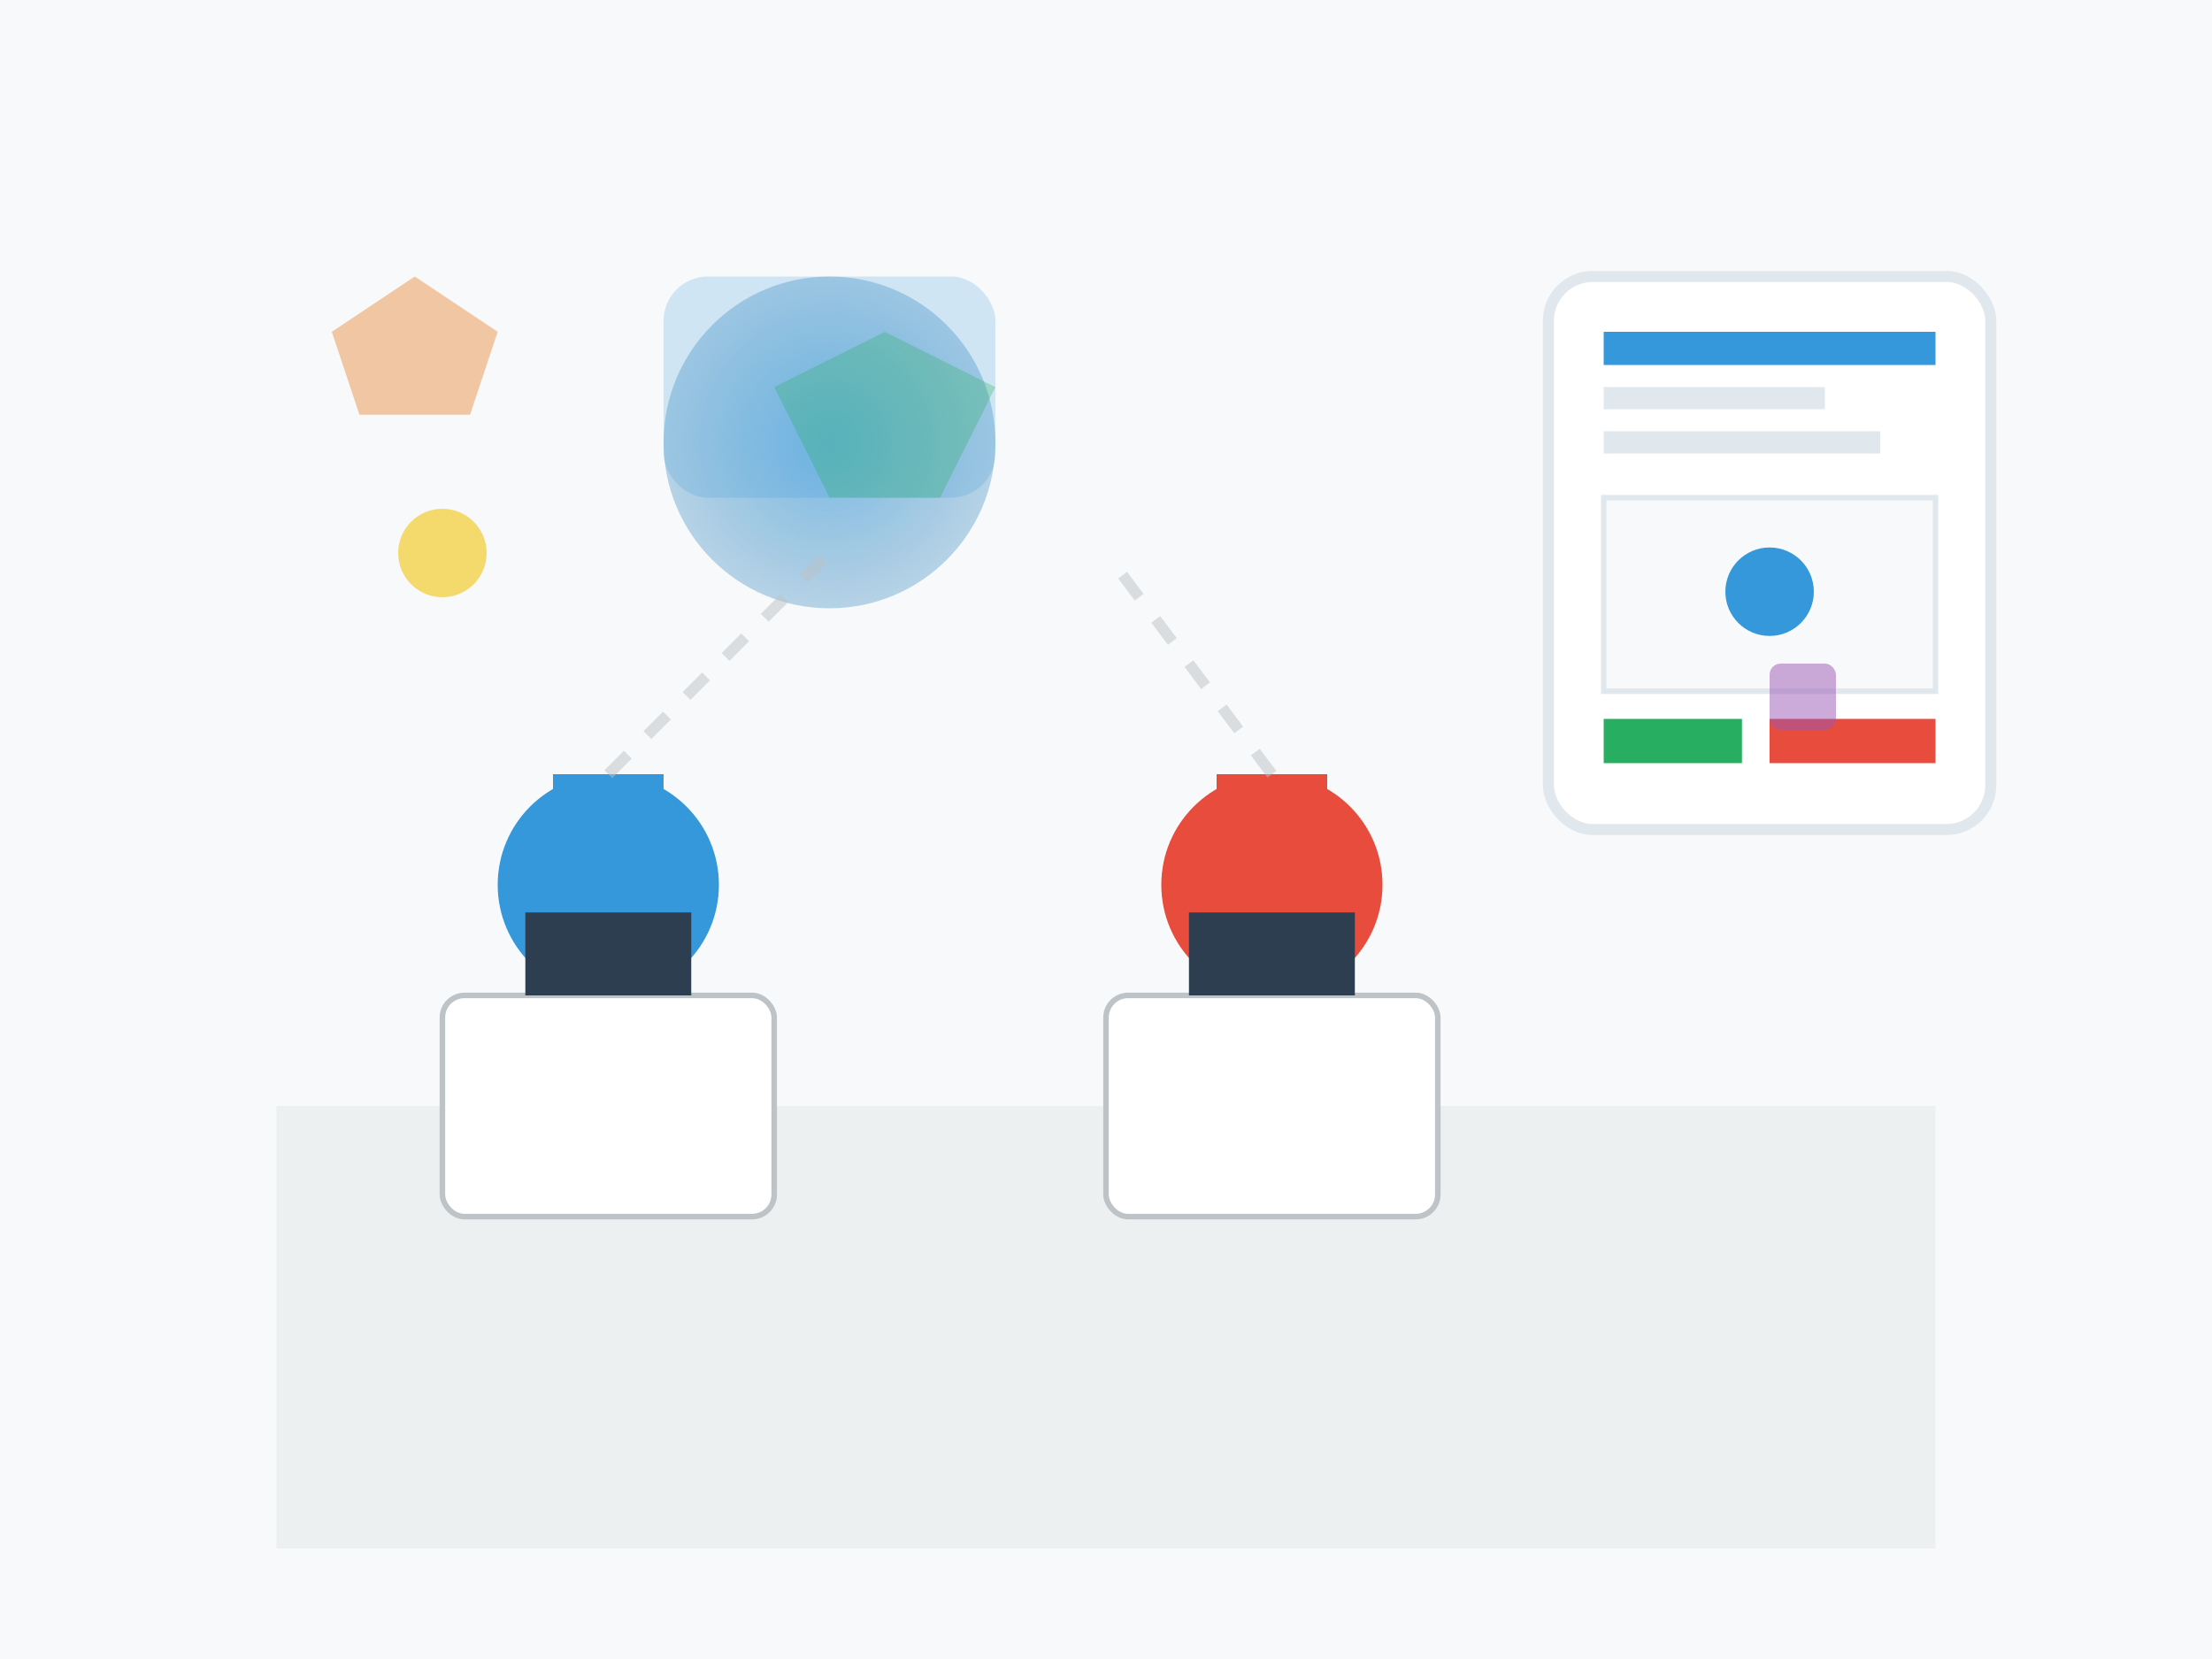
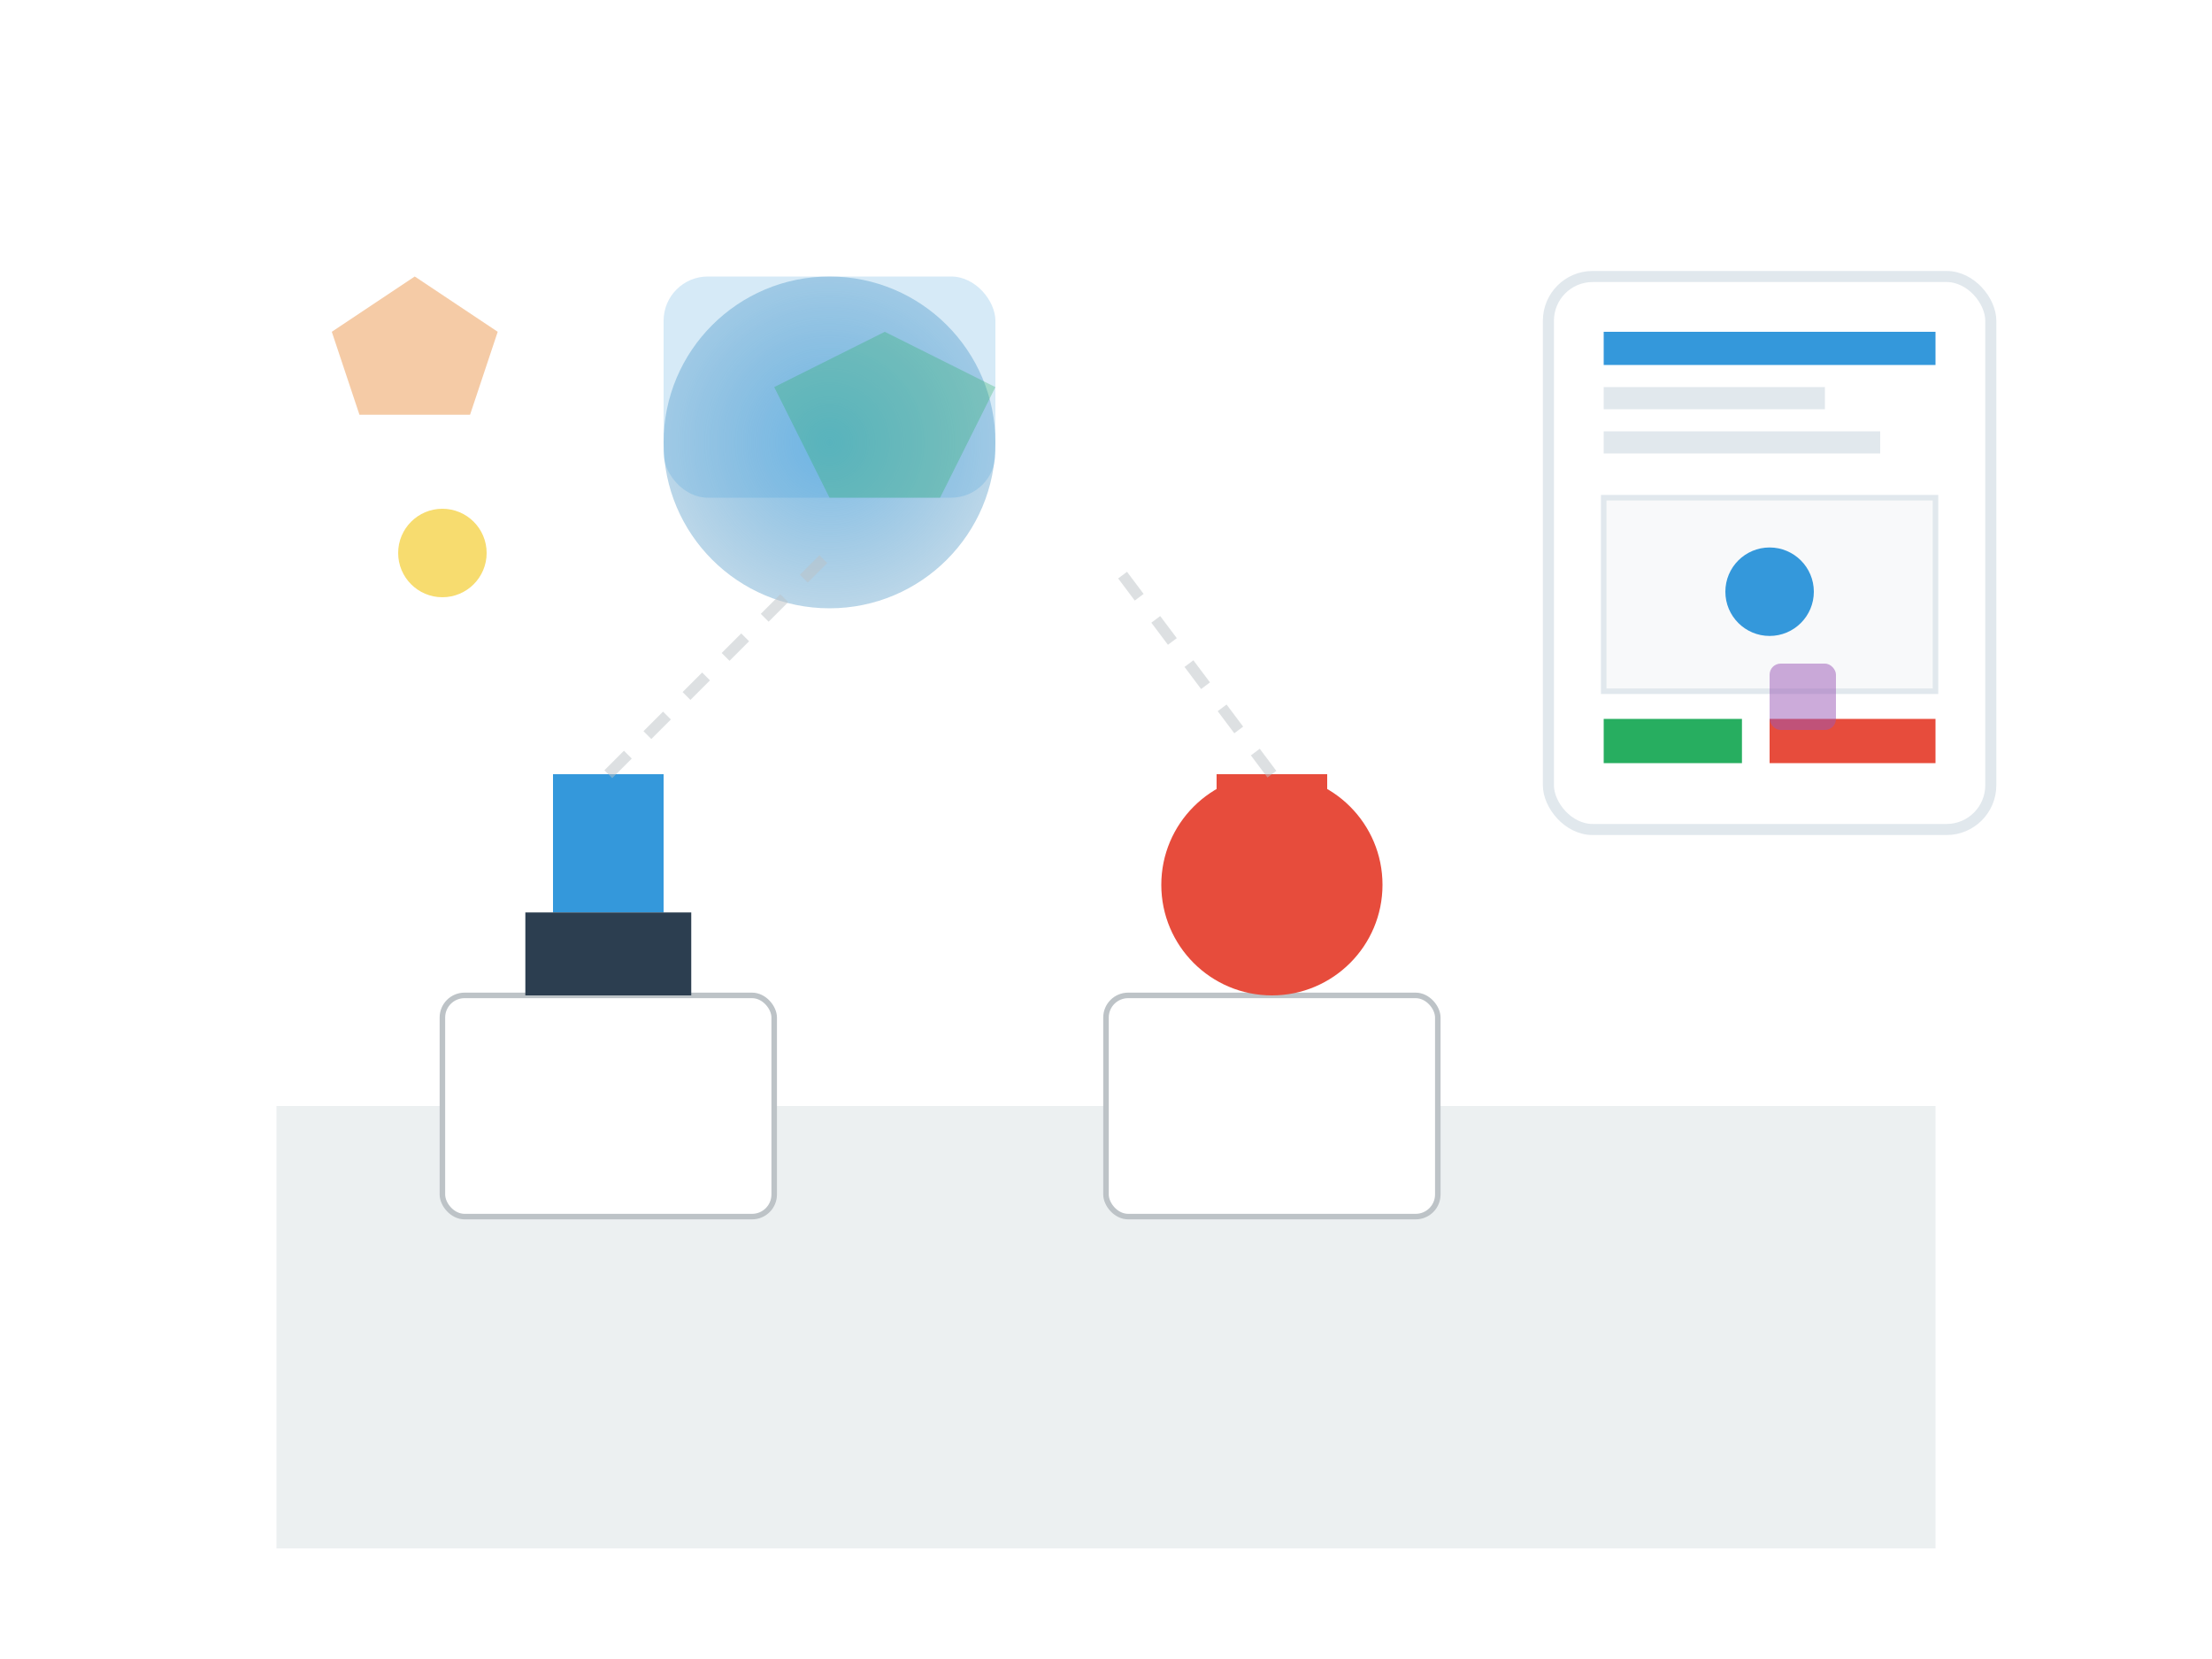
<svg xmlns="http://www.w3.org/2000/svg" width="400" height="300" viewBox="0 0 400 300" fill="none">
-   <rect width="400" height="300" fill="#f8f9fa" />
  <rect x="50" y="200" width="300" height="80" fill="#ecf0f1" />
  <rect x="80" y="180" width="60" height="40" rx="4" fill="white" stroke="#bdc3c7" />
  <rect x="200" y="180" width="60" height="40" rx="4" fill="white" stroke="#bdc3c7" />
-   <circle cx="110" cy="160" r="20" fill="#3498db" />
  <rect x="100" y="140" width="20" height="25" fill="#3498db" />
  <rect x="95" y="165" width="30" height="15" fill="#2c3e50" />
  <circle cx="230" cy="160" r="20" fill="#e74c3c" />
  <rect x="220" y="140" width="20" height="25" fill="#e74c3c" />
-   <rect x="215" y="165" width="30" height="15" fill="#2c3e50" />
  <circle cx="150" cy="80" r="30" fill="url(#aboutGradient)" opacity="0.8" />
  <rect x="120" y="50" width="60" height="40" rx="8" fill="rgba(52, 152, 219, 0.2)" />
  <path d="M140 70L160 60L180 70L170 90L150 90Z" fill="rgba(39, 174, 96, 0.3)" />
  <rect x="280" y="50" width="80" height="100" rx="8" fill="white" stroke="#e1e8ed" stroke-width="2" />
  <rect x="290" y="60" width="60" height="6" fill="#3498db" />
  <rect x="290" y="70" width="40" height="4" fill="#e1e8ed" />
  <rect x="290" y="78" width="50" height="4" fill="#e1e8ed" />
  <rect x="290" y="90" width="60" height="35" fill="#f8f9fa" stroke="#e1e8ed" />
  <circle cx="320" cy="107" r="8" fill="#3498db" />
  <rect x="290" y="130" width="25" height="8" fill="#27ae60" />
  <rect x="320" y="130" width="30" height="8" fill="#e74c3c" />
  <circle cx="80" cy="100" r="8" fill="rgba(241, 196, 15, 0.6)" />
  <rect x="320" y="120" width="12" height="12" rx="2" fill="rgba(155, 89, 182, 0.5)" />
  <path d="M60 60L75 50L90 60L85 75L65 75Z" fill="rgba(230, 126, 34, 0.4)" />
  <path d="M110 140L150 100" stroke="#bdc3c7" stroke-width="2" stroke-dasharray="5,5" opacity="0.5" />
  <path d="M230 140L200 100" stroke="#bdc3c7" stroke-width="2" stroke-dasharray="5,5" opacity="0.5" />
  <defs>
    <radialGradient id="aboutGradient" cx="50%" cy="50%" r="50%">
      <stop offset="0%" style="stop-color:#3498db;stop-opacity:0.8" />
      <stop offset="100%" style="stop-color:#2980b9;stop-opacity:0.4" />
    </radialGradient>
  </defs>
</svg>